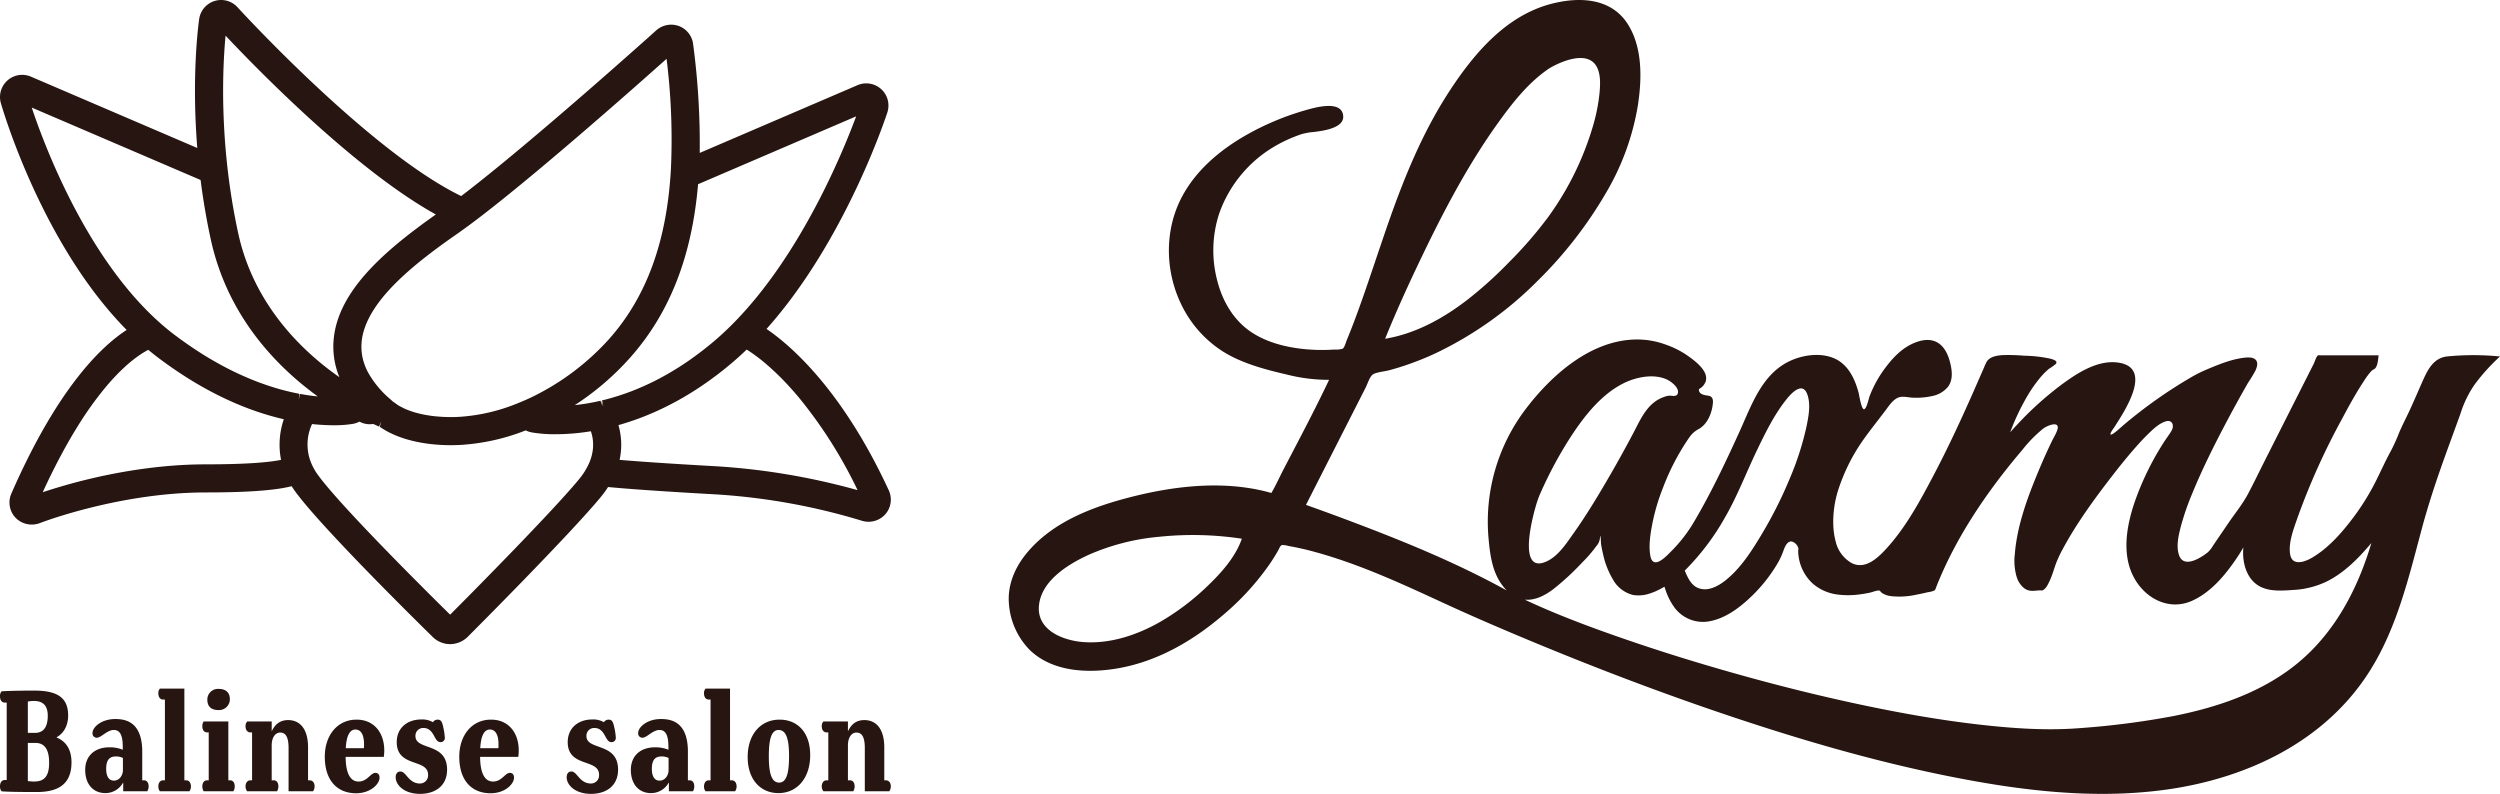
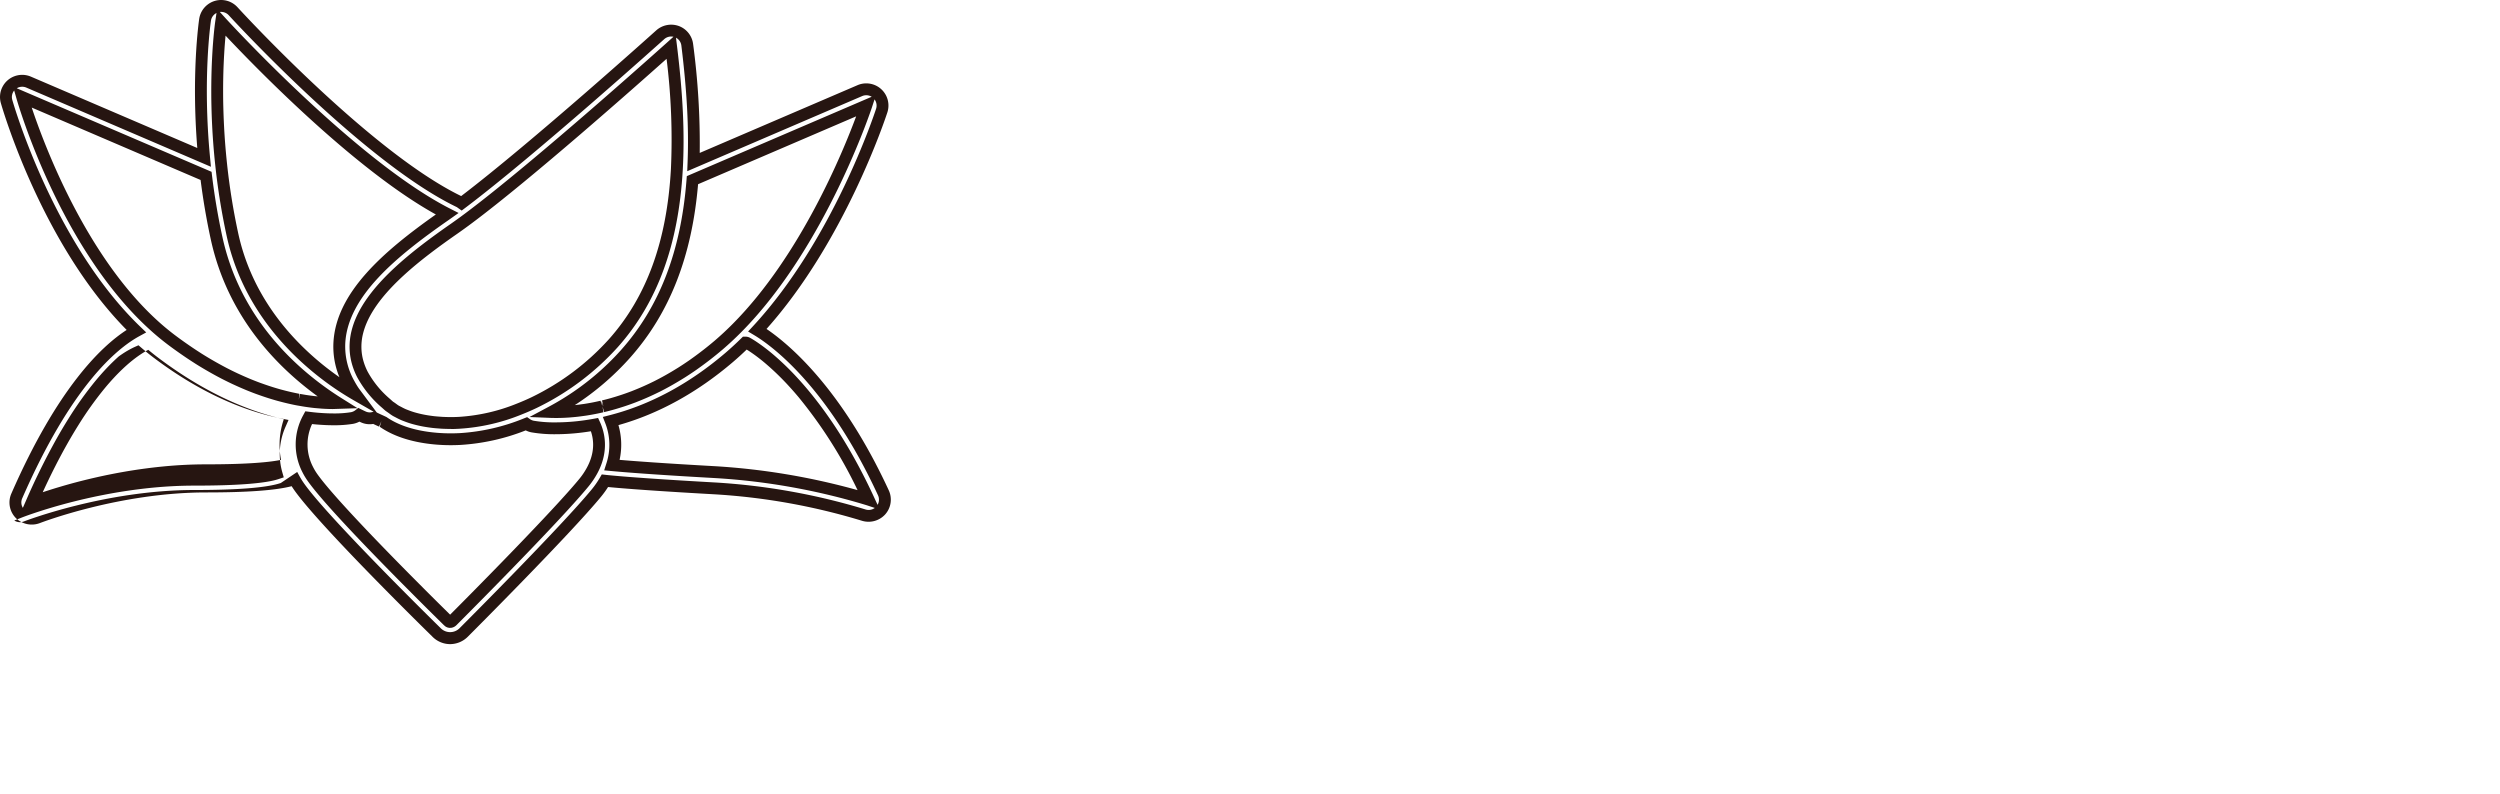
<svg xmlns="http://www.w3.org/2000/svg" data-name="レイヤー 1" viewBox="0 0 856.97 272.126">
-   <path d="M838.772 122.19c-4.732.591-6.647 4.688-8.403 8.623-1.577 3.536-3.066 7.107-4.723 10.607-1.117 2.36-2.321 4.673-3.33 7.083a60.514 60.514 0 0 1-2.786 6.144c-2.185 3.947-3.932 8.105-6.05 12.084a81.444 81.444 0 0 1-6.75 10.604c-3.867 5.156-8.445 10.42-14.044 13.759-2.517 1.5-6.936 3.147-7.646-1.065-.688-4.088 1.275-8.944 2.579-12.729a237.697 237.697 0 0 1 15.277-33.856c2.323-4.368 4.715-8.733 7.448-12.861a23.596 23.596 0 0 1 2.532-3.392c.489-.507.976-.538 1.373-1.005.848-.996.94-3.188 1.123-4.378h-19.767c-.242 0-.847-.105-1.045.031-.601.412-1.107 2.19-1.422 2.82l-16.893 33.443c-1.904 3.771-3.732 7.594-5.717 11.323-1.812 3.4-4.378 6.534-6.548 9.714l-5.283 7.748a10.336 10.336 0 0 1-1.89 2.436c-2.331 1.873-8.147 5.59-9.81 1.11-1.195-3.218-.129-7.334.725-10.534a89.091 89.091 0 0 1 3.716-10.652c3.215-7.878 7.004-15.524 10.953-23.057q3.972-7.58 8.231-15.01a47.095 47.095 0 0 0 2.514-4.142c.434-.972.926-2.32.352-3.338-.817-1.447-3.105-1.215-4.466-1.04-4.4.562-8.705 2.372-12.762 4.07a45.382 45.382 0 0 0-4.703 2.33 162.727 162.727 0 0 0-23.932 16.896c-.326.27-3.569 3.354-4.107 2.99-.419-.284.984-2.116 1.163-2.392 3.595-5.564 13.867-20.938.91-22.325-6.92-.74-13.865 3.875-19.145 7.786a113.915 113.915 0 0 0-15.062 13.63 91.108 91.108 0 0 0-2.318 2.546 76.357 76.357 0 0 1 4.72-10.364 50.339 50.339 0 0 1 5.28-8.03 25.639 25.639 0 0 1 3.255-3.346 20.673 20.673 0 0 0 2.365-1.672c.98-1.144-1.278-1.677-2.064-1.872a46.081 46.081 0 0 0-8.763-.977 65.998 65.998 0 0 0-7.237-.21c-2.002.125-4.56.459-5.656 2.368a20.916 20.916 0 0 0-.91 1.997c-1.285 2.917-2.546 5.845-3.836 8.76-4.197 9.486-8.58 18.9-13.413 28.079-4.62 8.775-9.546 17.93-16.308 25.274-2.973 3.228-7.206 7.144-11.77 4.81a11.454 11.454 0 0 1-5.503-7.487c-1.462-5.458-.828-12.16.865-17.482a63.782 63.782 0 0 1 8.595-17.235c2.458-3.476 5.154-6.816 7.714-10.22 1.194-1.584 2.626-3.833 4.655-4.42 1.394-.405 3.158.099 4.588.15a24.75 24.75 0 0 0 6.615-.54 9.264 9.264 0 0 0 5.566-3.284c1.723-2.422 1.325-5.538.64-8.251-.7-2.77-2.043-5.748-4.757-7.05-2.423-1.164-5.23-.608-7.606.398-4.04 1.714-7.042 4.812-9.665 8.26a39.897 39.897 0 0 0-5.602 10.079c-.228.602-.929 4.072-1.81 4.347-.952.296-1.735-4.977-1.92-5.66-1.063-3.904-2.753-7.94-6.079-10.448-4.687-3.536-11.825-2.887-16.93-.666-10.098 4.393-13.656 15.355-17.866 24.597-4.946 10.85-10.103 21.775-16.266 31.995a50.69 50.69 0 0 1-7.385 9.178c-1.812 1.87-6.003 6.083-6.862 1.21-.626-3.559.031-7.546.703-11.048a69.377 69.377 0 0 1 3.555-12.026 80.22 80.22 0 0 1 9.085-17.442 8.898 8.898 0 0 1 3.325-2.937c2.996-1.743 4.472-5.5 4.776-8.838.114-1.27-.161-2.338-1.557-2.549-1.049-.158-3.017-.34-3.216-1.802-.08-.582.01-.41.55-.808a4.622 4.622 0 0 0 1.787-2.384c1.001-3.578-3.879-7.061-6.334-8.802a31.18 31.18 0 0 0-7.47-3.742 28.245 28.245 0 0 0-9.676-1.729c-15.535-.004-29.011 11.8-37.942 23.436a63.875 63.875 0 0 0-13.025 44.96c.568 6.367 1.527 12.866 6.22 17.641-17.795-9.824-36.79-17.477-55.802-24.594q-6.491-2.43-13.025-4.745l8.052-15.826 12.454-24.48c.644-1.265 1.432-4.03 2.734-4.597 1.608-.7 3.729-.83 5.437-1.292q2.678-.724 5.31-1.606a100.174 100.174 0 0 0 10.42-4.16A125.48 125.48 0 0 0 527.2 96.15a143.152 143.152 0 0 0 23.418-30.202 86.596 86.596 0 0 0 10.81-29.735c1.424-9.138 1.687-20.044-3.555-28.121-5.851-9.012-16.958-9.227-26.388-6.702-15.134 4.054-25.868 16.578-34.188 29.166-9.673 14.632-16.19 30.821-21.91 47.328-2.93 8.457-5.691 16.971-8.682 25.408-1.579 4.455-3.221 8.886-5.033 13.253-.334.806-.772 2.633-1.473 3.014a8.854 8.854 0 0 1-2.856.261q-2.962.204-5.934.119c-8.078-.244-17.184-1.998-23.749-7.004-5.28-4.026-8.634-10.032-10.304-16.379A40.558 40.558 0 0 1 418 72.98a43.447 43.447 0 0 1 18.343-22.463 49.388 49.388 0 0 1 9.78-4.52 21.156 21.156 0 0 1 4.355-.768c2.808-.365 10.212-1.245 9.96-5.37-.351-5.72-9.627-3.046-13.262-1.986a92.986 92.986 0 0 0-20.397 8.656c-8.704 5.025-16.743 11.82-21.543 20.79-6.102 11.402-5.929 25.428-.328 36.999a39.319 39.319 0 0 0 13.826 15.871c6.595 4.282 14.77 6.435 22.363 8.199a58.19 58.19 0 0 0 14.498 1.815c-3.278 6.912-6.766 13.72-10.3 20.505q-2.615 5.022-5.239 10.039c-1.521 2.922-2.872 6.015-4.592 8.824l.341-.582c-15.687-4.482-32.951-2.533-48.52 1.482-13.102 3.379-26.756 8.56-35.548 19.394-3.934 4.844-6.438 10.837-5.883 17.158a25.17 25.17 0 0 0 7.08 15.722c7.93 7.723 20.316 8.126 30.588 6.289 13.6-2.433 25.698-9.56 36.07-18.499a89.892 89.892 0 0 0 15.73-17.317 63.02 63.02 0 0 0 2.823-4.539c.39-.693.683-1.698 1.365-1.854a6.858 6.858 0 0 1 2.097.318 94.463 94.463 0 0 1 9.324 2.112c15.32 4.208 29.667 10.883 44.039 17.511 10.735 4.95 21.614 9.598 32.539 14.11 20.974 8.663 42.208 16.72 63.71 23.98 24.907 8.41 50.226 15.85 76.01 21.067 24.643 4.986 50.207 8.23 75.282 4.752 27.788-3.854 54.747-16.545 70.002-40.977 9.18-14.706 13.18-31.76 17.614-48.313 2.428-9.066 5.43-17.935 8.626-26.755 1.573-4.342 3.174-8.674 4.731-13.02a36.714 36.714 0 0 1 4.758-9.755 66.262 66.262 0 0 1 8.727-9.661 92.416 92.416 0 0 0-18.198-.003zm-352.15-32.628c7.89-16.52 16.458-32.987 27.195-47.86 4.859-6.735 10.328-13.648 17.312-18.305 4.388-2.573 13.755-6.481 16.525.139 1.033 2.468.894 5.446.674 8.052a61.932 61.932 0 0 1-2.54 12.483 101.861 101.861 0 0 1-15.136 30.391 139.8 139.8 0 0 1-13.475 15.521 138.459 138.459 0 0 1-13.897 12.562c-8.373 6.507-17.909 11.818-28.478 13.58 3.63-8.984 7.646-17.823 11.82-26.563zm-72.647 111.27a84.158 84.158 0 0 1-16.303 12.351c-7.942 4.539-17.313 7.651-26.554 6.89-6.885-.569-15.786-4.121-14.975-12.502.821-8.486 9.859-14.064 16.837-17.3a76.97 76.97 0 0 1 24.52-6.288 112.043 112.043 0 0 1 28.195.682c-2.192 6.292-6.993 11.634-11.72 16.167zm113.068-29.23c.239-.697.486-1.398.786-2.07a138.313 138.313 0 0 1 11.402-21.021c4.449-6.605 9.899-13.361 17.13-17.041 4.35-2.214 10.455-3.493 15.036-1.377 1.34.62 4.407 2.821 3.719 4.82-.42 1.222-1.947.682-2.871.714a6.675 6.675 0 0 0-1.873.455c-5.677 1.974-7.915 7.496-10.5 12.394q-4.385 8.308-9.137 16.418c-3.508 6.005-7.132 11.968-11.154 17.646-2.502 3.533-5.37 8.085-9.476 9.93-10.461 4.703-4.399-16.967-3.062-20.869zm43.514 29.512l.306.905a21.66 21.66 0 0 0 2.924 5.957 12.16 12.16 0 0 0 12.769 4.872c4.909-1.054 9.249-4.192 12.879-7.533a53.065 53.065 0 0 0 9.63-11.752 25.3 25.3 0 0 0 2.222-4.645c.528-1.518 1.612-4.24 3.658-2.981a3.342 3.342 0 0 1 1.535 2.117c.021.227-.081.58-.083.827a15.566 15.566 0 0 0 4.903 11.086 16.038 16.038 0 0 0 8.818 3.859 28.287 28.287 0 0 0 7.009-.03 42.622 42.622 0 0 0 3.915-.654c.734-.157 2.665-.937 3.24-.67.267.123.579.618.844.801a7.376 7.376 0 0 0 3.052 1.076 26.784 26.784 0 0 0 8.926-.542 69.123 69.123 0 0 0 3.767-.812 7.612 7.612 0 0 0 2.19-.571c.394-.277.459-.703.66-1.212 6.784-17.21 17.605-33.002 29.545-47.038a45.867 45.867 0 0 1 7.107-7.246c1.67-1.245 6.137-2.895 4.746.766-.465 1.222-1.204 2.408-1.774 3.584q-2.318 4.789-4.368 9.702c-3.832 9.157-7.524 18.962-8.319 28.938a19.41 19.41 0 0 0 .614 7.773 7.974 7.974 0 0 0 2.49 3.866c1.782 1.38 3.437.934 5.483.807.324-.02.512.142.898 0 1.16-.44 1.902-2.1 2.388-3.11 1.033-2.137 1.576-4.44 2.448-6.636a43.689 43.689 0 0 1 2.218-4.621c4.702-8.699 10.62-16.814 16.651-24.628 2.819-3.651 5.719-7.25 8.793-10.692 1.147-1.284 2.318-2.55 3.555-3.752 1.724-1.672 3.799-3.748 6.166-4.476 2.308-.71 3.046 1.46 2.005 3.223-.796 1.352-1.796 2.612-2.634 3.943a96.654 96.654 0 0 0-10.139 20.894c-2.606 7.86-4.255 17.213-.37 24.951 3.764 7.5 12.074 12.062 20.1 8.517 6.539-2.887 11.546-8.937 15.442-14.748a51.543 51.543 0 0 0 2.236-3.604c-.481 4.72.841 10.405 5.087 13.066 3.528 2.21 8.144 1.8 12.124 1.531a29.759 29.759 0 0 0 11.664-3.046c5.946-3.042 10.766-8 15.014-13.057-4.666 15.692-12.46 30.654-25.272 41.197-12.138 9.986-27.35 15.11-42.574 18.136a279.595 279.595 0 0 1-31.932 4.129h.004c-11.519.93-23.172.109-34.627-1.2-13.873-1.583-27.638-4.053-41.288-6.965-14.422-3.078-28.733-6.681-42.924-10.689-13.08-3.695-26.07-7.732-38.907-12.203-10.09-3.514-20.134-7.252-29.872-11.66q-1.418-.643-2.825-1.308c3.597.331 7.013-1.502 9.792-3.604a90.291 90.291 0 0 0 9.961-9.21 45.682 45.682 0 0 0 4.811-5.582 4.783 4.783 0 0 0 1.216-3.554c.377.486.262 2.25.38 2.977q.293 1.805.725 3.585a28.796 28.796 0 0 0 3.358 8.504 10.858 10.858 0 0 0 6.848 5.273 11.866 11.866 0 0 0 5.852-.532 21.793 21.793 0 0 0 3.956-1.751m7.934-6.072l.003-.003.002.004a83.343 83.343 0 0 0 13.942-18.484c4.205-7.305 7.16-15.18 10.807-22.758 2.928-6.083 6.027-12.417 10.298-17.69 1.639-2.022 5.259-5.774 6.88-1.69 1.42 3.581.458 8.162-.31 11.772a99.63 99.63 0 0 1-5.649 17.359 144.608 144.608 0 0 1-9.413 18.745c-3.454 5.774-7.278 11.894-12.617 16.122-2.55 2.02-6.117 3.938-9.411 2.573-2.415-1-3.59-3.693-4.527-5.949l-.003.003-.002-.004M24.508 261.333c0 7.612-4.693 10.166-11.94 10.166-6.726 0-10.689-.103-12.045-.26a2.638 2.638 0 0 1-.52-1.72c0-1.357.677-2.139 1.615-2.139h.678v-26.539h-.678c-.938 0-1.616-.782-1.616-2.137a2.525 2.525 0 0 1 .521-1.721c1.095-.104 5.37-.26 11.315-.26 7.247.052 11.523 1.981 11.523 8.55 0 4.172-2.19 6.517-3.91 7.404v.157c2.659 1.095 5.057 3.493 5.057 8.499zm-8.134-15.955c0-4.12-2.242-5.684-6.83-4.901v10.74h2.45c3.39 0 4.38-2.711 4.38-5.839zm.47 16.11c0-4.9-1.773-6.829-4.745-6.829H9.543v13.086c4.38.574 7.3-.208 7.3-6.257zm34.102 8.083a3.006 3.006 0 0 1-.47 1.668h-8.238v-2.972h-.052a6.893 6.893 0 0 1-6.1 3.597c-4.015 0-6.883-2.92-6.883-7.976 0-4.642 3.128-7.717 8.29-7.717a11.642 11.642 0 0 1 4.589.833v-.99c0-4.171-1.043-5.787-3.077-5.787-2.293 0-4.327 2.658-5.839 2.658a1.467 1.467 0 0 1-1.46-1.615c0-1.982 3.024-4.797 7.821-4.797 3.545 0 8.968.99 9.229 10.531v10.48h.625c.939 0 1.565.783 1.565 2.087zM39.684 259.3c-2.295 0-3.286 1.407-3.286 4.224 0 2.554.887 4.066 2.66 4.066 1.877 0 3.076-1.824 3.076-3.597v-4.171a5.172 5.172 0 0 0-2.45-.522zm25.76 10.271a2.58 2.58 0 0 1-.522 1.668H54.807a2.58 2.58 0 0 1-.522-1.668c0-1.304.679-2.086 1.617-2.086h.626v-27.686h-.626c-.938 0-1.617-.782-1.617-2.087a2.35 2.35 0 0 1 .522-1.667H63.2v31.44h.626c.939 0 1.617.782 1.617 2.086zm15.017 0a3.006 3.006 0 0 1-.47 1.668H69.825a3.013 3.013 0 0 1-.468-1.668c0-1.304.677-2.086 1.616-2.086h.573V251.06h-.573c-.939 0-1.616-.78-1.616-2.085a2.716 2.716 0 0 1 .468-1.668h8.448v20.178h.625c.938 0 1.564.782 1.564 2.086zm-9.385-29.72a3.644 3.644 0 0 1 3.91-3.702c2.556 0 3.807 1.408 3.807 3.493a3.699 3.699 0 0 1-3.963 3.754c-2.555 0-3.754-1.355-3.754-3.545zm36.761 29.72a2.926 2.926 0 0 1-.522 1.668H98.92v-14.86c0-3.702-.991-5.266-2.868-5.266-1.669 0-2.92 1.669-2.92 4.431v11.94h.73c.938 0 1.564.783 1.564 2.087a3.012 3.012 0 0 1-.47 1.668H84.739a2.542 2.542 0 0 1-.573-1.668c0-1.304.73-2.086 1.616-2.086h.626V251.06h-.626c-.886 0-1.616-.78-1.616-2.085a2.311 2.311 0 0 1 .573-1.668h8.395v3.285h.052c.99-2.034 2.555-3.754 5.58-3.754 4.118 0 6.83 3.127 6.83 9.333v11.314h.573c.939 0 1.669.782 1.669 2.086zm15.07-1.669c3.076 0 4.067-2.972 5.788-2.972.73 0 1.408.47 1.408 1.617 0 2.242-3.129 5.37-8.03 5.37-6.517 0-10.74-4.432-10.74-12.514-.001-7.248 4.223-12.722 10.897-12.722 6.1 0 9.489 4.641 9.489 10.533a14.985 14.985 0 0 1-.156 2.242h-13.087c.052 5.37 1.46 8.446 4.431 8.446zm1.878-12.775c0-2.972-.887-5.057-2.972-5.057-1.93 0-3.077 2.19-3.285 6.414h6.204a8.16 8.16 0 0 0 .053-1.357zm19.607-8.499a7.238 7.238 0 0 1 4.016.94 1.862 1.862 0 0 1 1.615-.887c1.252 0 1.565.887 1.982 2.869a21.037 21.037 0 0 1 .47 3.232 1.433 1.433 0 0 1-1.41 1.615c-1.094 0-1.511-.78-2.241-2.085-.99-1.93-2.085-2.762-3.65-2.762a2.626 2.626 0 0 0-2.762 2.762c0 5.057 10.845 2.034 10.845 11.523 0 5.37-3.859 8.29-9.281 8.29-5.476 0-8.343-3.076-8.343-5.683 0-1.304.677-1.982 1.617-1.982 2.032 0 2.762 4.12 6.726 4.12a2.786 2.786 0 0 0 2.763-3.025c0-5.579-10.741-2.397-10.741-11.158 0-4.9 3.65-7.769 8.394-7.769zm24.612 21.274c3.077 0 4.067-2.972 5.787-2.972.73 0 1.409.47 1.409 1.617 0 2.242-3.13 5.37-8.03 5.37-6.518 0-10.741-4.432-10.741-12.514 0-7.248 4.223-12.722 10.897-12.722 6.1 0 9.49 4.641 9.49 10.533a14.985 14.985 0 0 1-.156 2.242h-13.088c.052 5.37 1.46 8.446 4.432 8.446zm1.877-12.775c0-2.972-.887-5.057-2.972-5.057-1.93 0-3.077 2.19-3.285 6.414h6.205a8.16 8.16 0 0 0 .052-1.357zm32.122-8.499a7.238 7.238 0 0 1 4.016.94 1.862 1.862 0 0 1 1.615-.887c1.252 0 1.565.887 1.982 2.869a21.038 21.038 0 0 1 .47 3.232 1.433 1.433 0 0 1-1.409 1.615c-1.095 0-1.512-.78-2.242-2.085-.99-1.93-2.085-2.762-3.65-2.762a2.626 2.626 0 0 0-2.762 2.762c0 5.057 10.845 2.034 10.845 11.523 0 5.37-3.859 8.29-9.28 8.29-5.477 0-8.344-3.076-8.344-5.683 0-1.304.678-1.982 1.617-1.982 2.033 0 2.763 4.12 6.726 4.12a2.786 2.786 0 0 0 2.763-3.025c0-5.579-10.741-2.397-10.741-11.158 0-4.9 3.65-7.769 8.394-7.769zm34.987 22.943a3.006 3.006 0 0 1-.469 1.668h-8.238v-2.972h-.051a6.894 6.894 0 0 1-6.101 3.597c-4.015 0-6.882-2.92-6.882-7.976 0-4.642 3.128-7.717 8.29-7.717a11.642 11.642 0 0 1 4.588.833v-.99c0-4.171-1.042-5.787-3.077-5.787-2.294 0-4.327 2.658-5.839 2.658a1.466 1.466 0 0 1-1.46-1.615c0-1.982 3.025-4.797 7.821-4.797 3.545 0 8.969.99 9.23 10.531v10.48h.624c.94 0 1.565.783 1.565 2.087zM226.729 259.3c-2.293 0-3.285 1.407-3.285 4.224 0 2.554.887 4.066 2.66 4.066 1.877 0 3.076-1.824 3.076-3.597v-4.171a5.179 5.179 0 0 0-2.451-.522zm25.76 10.271a2.584 2.584 0 0 1-.522 1.668H241.85a2.585 2.585 0 0 1-.52-1.668c0-1.304.677-2.086 1.615-2.086h.627v-27.686h-.627c-.938 0-1.615-.782-1.615-2.087a2.354 2.354 0 0 1 .52-1.667h8.396v31.44h.625c.938 0 1.617.782 1.617 2.086zm3.806-10.063c0-7.718 4.38-12.827 10.95-12.827 5.944 0 10.48 4.171 10.48 12.2 0 7.718-4.38 12.983-10.897 12.983-5.84 0-10.533-4.327-10.533-12.356zm14.183-.365c0-6.258-1.147-8.916-3.598-8.916-2.451 0-3.337 3.18-3.337 9.02 0 6.36 1.148 9.02 3.545 9.02 2.503 0 3.39-3.18 3.39-9.124zm34.884 10.428a2.94 2.94 0 0 1-.52 1.668h-8.396v-14.86c0-3.702-.99-5.266-2.867-5.266-1.668 0-2.92 1.669-2.92 4.431v11.94h.73c.938 0 1.565.783 1.565 2.087a3.006 3.006 0 0 1-.47 1.668h-10.219a2.538 2.538 0 0 1-.574-1.668c0-1.304.73-2.086 1.617-2.086h.625V251.06h-.625c-.887 0-1.617-.78-1.617-2.085a2.308 2.308 0 0 1 .574-1.668h8.394v3.285h.053c.99-2.034 2.554-3.754 5.579-3.754 4.119 0 6.83 3.127 6.83 9.333v11.314h.573c.938 0 1.668.782 1.668 2.086zm-2.543-100.631c-17.908-38.773-38.166-52.756-43.188-55.764 27.576-29.779 41.953-73.242 42.615-75.276a5.565 5.565 0 0 0-7.489-6.837l-57.024 24.481a250.916 250.916 0 0 0-2.154-40.181 5.566 5.566 0 0 0-9.248-3.458c-.476.429-44.137 39.676-68.114 57.758a5.448 5.448 0 0 0-.77-.507C125.667 53.888 80.37 4.35 79.915 3.852a5.566 5.566 0 0 0-9.623 2.93c-.155 1.046-2.897 20.223-.344 47.156l-60.153-25.8a5.567 5.567 0 0 0-7.547 6.646c.628 2.194 14.546 49.897 44.465 78.712C38.5 118 22.707 131.253 5.75 170.016a5.565 5.565 0 0 0 7.146 7.408c.267-.105 27.387-10.652 57.707-10.652 18.058 0 26.281-1.138 30.32-2.512a27.618 27.618 0 0 0 1.48 2.394c8.165 11.757 44.272 47.216 47.151 50.037a6.47 6.47 0 0 0 9.144.359q.143-.132.278-.273c1.427-1.427 35.062-35.088 45.508-47.818a32.167 32.167 0 0 0 2.893-4.168c.8.092 9.567 1.054 37.633 2.622a219.838 219.838 0 0 1 50.998 9.14 5.566 5.566 0 0 0 6.813-7.614zm-5.867-132.762s-15.294 46.994-44.287 76.223a104.935 104.935 0 0 1-6.374 5.94 114.88 114.88 0 0 1-4.981 3.998q-1.584 1.208-3.15 2.318c-.255.18-.508.37-.765.547q-1.893 1.314-3.758 2.49c-.299.189-.594.362-.892.549q-1.493.922-2.964 1.762c-.323.184-.647.373-.969.552a95.498 95.498 0 0 1-3.604 1.911c-.138.073-.273.13-.41.199a91.998 91.998 0 0 1-3.163 1.488q-.483.217-.962.423-1.504.652-2.97 1.232c-.155.06-.315.129-.47.188-1.119.43-2.216.821-3.297 1.186-.277.094-.549.18-.823.27q-1.29.42-2.54.786c-.246.072-.495.144-.74.217q-1.533.43-3 .784l-.3.067c-.081.02-.16.036-.24.054q-1.222.283-2.39.516l-.768.15c-.877.164-1.738.314-2.566.44l-.114.02c-.24.035-.46.057-.695.09-.623.087-1.242.171-1.835.24-.217.024-.435.046-.652.072q-.972.101-1.887.171c-.155.013-.318.028-.47.038q-1.097.077-2.1.113c-.156.006-.302.008-.454.012q-.797.024-1.527.028h-.507c-.344 0-.67-.007-.99-.013-.095 0-.193 0-.285-.007q2.414-1.287 4.769-2.733a92.395 92.395 0 0 0 20.595-17.166c15.221-17.093 21.298-38.273 22.948-59.564zM160.509 74.903c24.245-18.092 69.544-58.86 69.544-58.86 1.672 13.58 2.752 27.93 1.961 42.02-1.215 21.74-6.88 42.86-21.753 59.558a87.905 87.905 0 0 1-27.233 20.412 79.742 79.742 0 0 1-4.94 2.143 65.45 65.45 0 0 1-20.722 4.76c-.932.048-1.909.073-2.916.073-.118 0-.245-.008-.362-.009a59.202 59.202 0 0 1-2.578-.072c-.338-.018-.68-.053-1.02-.078a50.61 50.61 0 0 1-2.028-.18c-.397-.045-.79-.105-1.189-.16a44.349 44.349 0 0 1-1.89-.3 42.109 42.109 0 0 1-1.238-.25 37.927 37.927 0 0 1-3.022-.789 29.555 29.555 0 0 1-1.756-.618c-.37-.142-.744-.276-1.104-.435a23.093 23.093 0 0 1-1.768-.88c-.29-.155-.59-.289-.869-.46-.476-.289-.9-.623-1.341-.945-.33-.24-.693-.445-1-.705l-.006-.005c-.337-.284-.628-.567-.948-.852a35.008 35.008 0 0 1-8.07-9.864 22.198 22.198 0 0 1-1.674-4.218 19.718 19.718 0 0 1-.7-4.167 20.607 20.607 0 0 1 .585-6.137 25.607 25.607 0 0 1 1.355-4.003c5.109-11.896 19.255-22.72 31.859-31.487a178.351 178.351 0 0 0 4.824-3.492zM74.626 22.132q.084-2.105.196-3.94c.072-1.22.15-2.348.23-3.375.363-4.623.745-7.217.745-7.217s44.503 48.876 77.477 65.68c-.253.179-.521.374-.767.545-18.325 12.747-35.395 26.886-36.193 43.862a26.001 26.001 0 0 0 3.338 13.845c.447.821.924 1.639 1.461 2.448.312.47.677.932 1.02 1.397a87.122 87.122 0 0 1-2.007-1.19 93.517 93.517 0 0 1-2.499-1.57 99.963 99.963 0 0 1-5.267-3.683 99.682 99.682 0 0 1-7.846-6.516c-1.348-1.242-2.704-2.564-4.056-3.966s-2.69-2.884-4.006-4.448-2.608-3.21-3.86-4.94-2.463-3.542-3.616-5.44a76.411 76.411 0 0 1-6.096-12.413 74.277 74.277 0 0 1-2.283-6.99q-.494-1.815-.907-3.694a225.718 225.718 0 0 1-3.884-24.061c-.275-2.562-.507-5.07-.689-7.492q-.24-3.186-.386-6.197t-.217-5.82q-.073-2.81-.073-5.406c.002-3.458.071-6.615.186-9.42zM7.599 33.255L70.634 60.29a231.649 231.649 0 0 0 3.621 21.425c6.056 27.712 24.959 45.02 37.789 53.895a98.163 98.163 0 0 0 3.851 2.535l-.141.005a36.492 36.492 0 0 1-1.163.022h-.523c-.528 0-1.086-.01-1.68-.03-.082 0-.172-.007-.256-.011-.528-.02-1.086-.05-1.666-.088-.177-.013-.355-.024-.538-.038-.308-.023-.642-.058-.964-.087-.393-.035-.767-.062-1.18-.106l-.118-.015a68.202 68.202 0 0 1-2.225-.286 55.22 55.22 0 0 1-2.206-.358c-.274-.048-.533-.085-.813-.137-.073-.013-.14-.023-.212-.037a86.639 86.639 0 0 1-2.726-.57c-.239-.053-.483-.112-.724-.17q-1.232-.289-2.522-.634c-.162-.044-.321-.082-.486-.127a85.436 85.436 0 0 1-3.073-.91c-.255-.08-.515-.168-.772-.251q-1.336-.435-2.72-.932c-.232-.082-.459-.16-.692-.246q-1.666-.613-3.397-1.326c-.25-.103-.507-.217-.757-.32q-1.458-.614-2.958-1.305c-.29-.131-.573-.259-.861-.395q-1.815-.852-3.686-1.81c-.223-.117-.452-.243-.677-.363q-1.602-.842-3.245-1.774c-.33-.188-.66-.374-.993-.567a119.095 119.095 0 0 1-3.95-2.384c-.155-.098-.313-.205-.468-.304-1.2-.765-2.414-1.573-3.64-2.413q-.539-.37-1.08-.748a146.347 146.347 0 0 1-4.202-3.042 86.798 86.798 0 0 1-6.168-5.154C21.914 83.342 7.6 33.254 7.6 33.254zm63.002 127.952c-4.973 0-9.85.27-14.54.724q-2.815.272-5.534.63-1.358.177-2.689.371-2.66.387-5.198.835t-4.932.933q-2.39.486-4.628.997c-2.977.68-5.73 1.38-8.208 2.06q-1.86.507-3.51.998c-1.647.485-3.128.945-4.422 1.364q-1.295.419-2.335.775c-2.422.826-3.758 1.354-3.758 1.354a231.55 231.55 0 0 1 10.377-20.983q2.008-3.557 3.945-6.639a120.328 120.328 0 0 1 9.126-12.783q1.702-2.06 3.293-3.76a68.904 68.904 0 0 1 3.052-3.086q.73-.693 1.428-1.31a48.463 48.463 0 0 1 3.851-3.101q.586-.42 1.13-.784a31.876 31.876 0 0 1 2.012-1.241c.797-.45 1.48-.786 2.069-1.048a90.013 90.013 0 0 0 4.093 3.316c17.583 13.311 33.18 19.044 44.813 21.397a24.87 24.87 0 0 0-1.255 16.863c-2.975.989-10.29 2.118-28.18 2.118zm129.575 4.222c-3.897 4.749-11.218 12.602-18.849 20.57-2.544 2.654-5.121 5.32-7.618 7.888a2363.312 2363.312 0 0 1-3.67 3.766c-1.79 1.83-3.501 3.574-5.086 5.184q-1.086 1.107-2.094 2.125a1857.182 1857.182 0 0 1-7.823 7.885 1.343 1.343 0 0 1-.353.256.938.938 0 0 1-.1.04.82.82 0 0 1-.233.052c-.016 0-.036.012-.052.012s-.022-.007-.035-.007a.832.832 0 0 1-.258-.05h-.006a.991.991 0 0 1-.206-.112 1.132 1.132 0 0 1-.053-.04.87.87 0 0 1-.094-.08l-.032-.029a.86.86 0 0 1-.034-.038s-.601-.59-1.666-1.642a1700.684 1700.684 0 0 1-7.504-7.452l-1.672-1.675a1518.135 1518.135 0 0 1-7.431-7.507c-11.13-11.333-24.013-24.875-28.327-31.087a21.79 21.79 0 0 1-1.534-2.598 18.873 18.873 0 0 1 .343-17.705q1.521.192 2.906.312c2.07.178 3.943.258 5.54.258a38.059 38.059 0 0 0 6.425-.448 5.563 5.563 0 0 0 2.41-1.087c.782.39 1.285.62 1.448.692a5.42 5.42 0 0 0 3.7.29l.153.076c.11.054.213.107.325.161a58 58 0 0 0 1.706.789c.161.072.33.145.496.217l.434.19c7.358 5.142 17.516 5.953 23.166 5.953 1.056 0 2.12-.028 3.162-.08a71.682 71.682 0 0 0 22.76-5.221 5.505 5.505 0 0 0 2.123.932 44.422 44.422 0 0 0 8.025.607 72.288 72.288 0 0 0 9.975-.732q1.594-.223 3.29-.533c1.495 3.25 2.86 9.02-.956 15.906a26.236 26.236 0 0 1-2.7 3.962zm45.14-3.573c-21.64-1.21-31.754-2.057-35.511-2.412a22.453 22.453 0 0 0-.435-15.123c11.506-2.934 25.712-9.105 40.532-21.746a109.624 109.624 0 0 0 5.586-5.135c.017 0 .039-.008.056-.008a1.006 1.006 0 0 1 .488.096q.124.066.333.185c.416.237 1.08.635 1.955 1.222a61.256 61.256 0 0 1 5.709 4.378 92.56 92.56 0 0 1 8.15 7.955q1.515 1.666 3.114 3.565c6.922 8.256 14.882 20.015 22.469 36.44a224.149 224.149 0 0 0-52.444-9.417z" fill="#261511" />
-   <path d="M154.297 220.8a8.562 8.562 0 0 1-6.228-2.721c-3.926-3.84-39.128-38.447-47.335-50.266a31.983 31.983 0 0 1-.76-1.153c-5.54 1.44-15.188 2.142-29.37 2.142-29.77 0-56.698 10.408-56.967 10.514a7.768 7.768 0 0 1-8.257-1.793 7.579 7.579 0 0 1-1.493-8.32c15.796-36.107 30.799-50.458 39.533-56.103C14.367 83.722.867 37.34.294 35.341a7.6 7.6 0 0 1 10.303-9.068l57.032 24.46c-2.055-25.467.538-43.464.651-44.25a7.6 7.6 0 0 1 13.137-3.998c.45.494 45.241 49.487 76.67 64.724 24.168-18.409 66.453-56.427 66.884-56.814a7.685 7.685 0 0 1 7.74-1.47 7.578 7.578 0 0 1 4.883 6.19 258.55 258.55 0 0 1 2.264 37.305l54.097-23.224a7.598 7.598 0 0 1 10.222 9.333c-.592 1.818-14.531 44.121-41.425 74.232 7.615 5.148 25.703 20.233 41.91 55.326a7.595 7.595 0 0 1-1.236 8.253 7.714 7.714 0 0 1-8.064 2.142 217.476 217.476 0 0 0-50.47-9.04c-23.018-1.285-33.1-2.166-36.455-2.497a33.548 33.548 0 0 1-2.39 3.302c-10.508 12.806-44.21 46.537-45.641 47.967a8.626 8.626 0 0 1-6.109 2.586zm-52.418-59.014l.82 1.492a24.937 24.937 0 0 0 1.373 2.22c8.13 11.708 45.324 48.194 46.902 49.743a4.55 4.55 0 0 0 6.432.225q.066-.062.13-.126c1.424-1.423 34.992-35.017 45.376-47.67a30.067 30.067 0 0 0 2.709-3.905l.667-1.142 1.316.151c.906.103 9.659 1.055 37.519 2.611a222.144 222.144 0 0 1 51.515 9.237 3.537 3.537 0 0 0 3.231-.507l-2.744-.913a224.185 224.185 0 0 0-51.92-9.317c-21.235-1.185-31.413-2.023-35.588-2.417l-2.513-.237.767-2.404a20.352 20.352 0 0 0-.39-13.762l-.838-2.142 2.23-.569c13.926-3.549 27.288-10.726 39.715-21.323a106.652 106.652 0 0 0 5.482-5.04l.592-.58.885-.007a3.182 3.182 0 0 1 1.46.343l.361.203a33.8 33.8 0 0 1 2.085 1.303 63.741 63.741 0 0 1 5.9 4.525 94.872 94.872 0 0 1 8.328 8.13q1.545 1.691 3.174 3.629c8.441 10.067 16.098 22.478 22.755 36.893l1.213 2.625a3.541 3.541 0 0 0 .151-3.26c-17.462-37.808-36.86-51.558-42.389-54.871l-2.147-1.289 1.701-1.836c27.362-29.546 41.583-72.7 42.175-74.522a3.542 3.542 0 0 0-.534-3.215l-.895 2.752c-.155.474-15.78 47.791-44.776 77.026a107.657 107.657 0 0 1-6.5 6.052 119.444 119.444 0 0 1-3.976 3.233l-1.087.837q-1.613 1.23-3.209 2.357l-.776.554q-1.937 1.344-3.834 2.543l-.905.557q-1.532.945-3.032 1.802l-.993.564a97.882 97.882 0 0 1-3.672 1.951l-.416.2a91.058 91.058 0 0 1-3.243 1.525l-.983.434c-1.024.445-2.04.87-3.042 1.257l-.478.194c-1.152.44-2.274.841-3.38 1.214l-.843.277q-1.321.428-2.6.803l-.752.217q-1.585.445-3.086.807l-.2.044-.573-1.956.323 2.011c-.941.217-1.758.394-2.559.553l-.796.155a77.12 77.12 0 0 1-2.627.45l-.85.115c-.624.088-1.263.173-1.871.244l-.669.073q-1.002.103-1.943.175l-.478.04c-.764.051-1.482.089-2.173.115l-.478.013c-.538.017-1.064.026-1.57.028h-.513l-1.358-.022-7.466-.306 6.59-3.518a90.644 90.644 0 0 0 4.664-2.672 89.817 89.817 0 0 0 20.14-16.79c13.207-14.83 20.547-33.923 22.44-58.367l.094-1.226 63.375-27.208a3.576 3.576 0 0 0-3.252-.239l-59.975 25.754.125-3.217c.455-11.642-.226-24.305-2.14-39.854a3.527 3.527 0 0 0-1.843-2.687l.353 2.871c2.036 16.553 2.663 30.02 1.973 42.381-1.438 25.699-8.72 45.585-22.264 60.796a90.39 90.39 0 0 1-27.876 20.894 81.595 81.595 0 0 1-5.064 2.199 67.264 67.264 0 0 1-21.367 4.9c-.967.05-1.976.121-3.024.073l-.274-.006a62.565 62.565 0 0 1-2.774-.08l-1.055-.079c-.702-.05-1.401-.11-2.109-.188a38.871 38.871 0 0 1-.907-.12l-.329-.044a49.676 49.676 0 0 1-1.977-.316 43.21 43.21 0 0 1-3.211-.73c-.435-.118-.86-.237-1.288-.37a30.541 30.541 0 0 1-1.876-.658l-.238-.09c-.32-.122-.64-.243-.951-.379a25.752 25.752 0 0 1-1.921-.954l-.271-.138a10.917 10.917 0 0 1-.687-.37 14.497 14.497 0 0 1-1.163-.804l-.636-.452c-.24-.16-.48-.32-.702-.5l-.234-.202c-.097-.072-.3-.261-.507-.45l-.349-.315a37.181 37.181 0 0 1-8.53-10.453 24.3 24.3 0 0 1-1.824-4.605 21.676 21.676 0 0 1-.773-4.597 22.712 22.712 0 0 1 .64-6.736 27.52 27.52 0 0 1 1.462-4.32c5.234-12.19 19.399-23.197 32.564-32.355a180.558 180.558 0 0 0 4.77-3.454c23.891-17.829 68.952-58.334 69.401-58.74l2.15-1.934a3.57 3.57 0 0 0-3.156.818c-.438.394-44.153 39.696-68.251 57.87l-1.186.896-1.411-1.004a1.871 1.871 0 0 0-.273-.19C124.428 55.549 78.873 5.727 78.418 5.227a3.555 3.555 0 0 0-3.06-1.127l1.947 2.138c.443.486 44.636 48.797 76.898 65.24l3 1.528-3.526 2.493c-17.903 12.454-34.571 26.194-35.327 42.29a24.106 24.106 0 0 0 3.093 12.779c.42.769.864 1.536 1.368 2.293.207.313.435.617.667.92l5.67 7.615.346.172c.6.29 1.152.547 1.725.8l1.273.596c6.963 4.863 16.774 5.587 22.003 5.587 1.02 0 2.048-.026 3.058-.078a69.28 69.28 0 0 0 22.109-5.078l1.028-.41.902.641a3.497 3.497 0 0 0 1.34.594 41.984 41.984 0 0 0 7.632.567 70.139 70.139 0 0 0 9.695-.71c1.034-.146 2.1-.318 3.207-.52l1.55-.283.66 1.434c1.491 3.244 3.343 9.861-1.025 17.74a28.31 28.31 0 0 1-2.897 4.274c-3.42 4.168-9.795 11.127-18.953 20.685-2.548 2.658-5.13 5.329-7.629 7.9l-3.672 3.766a2087.291 2087.291 0 0 1-5.091 5.19l-2.097 2.125c-4.683 4.75-7.835 7.895-7.835 7.895a3.31 3.31 0 0 1-.894.642l-.274.115a3.014 3.014 0 0 1-.54.15l-.716.047-.16-.04a2.579 2.579 0 0 1-.622-.154 3.043 3.043 0 0 1-.626-.333l-.482-.414-4.814-4.75a1779.224 1779.224 0 0 1-4.376-4.36l-5.271-5.298a1167.174 1167.174 0 0 1-3.846-3.897c-15.348-15.63-24.952-26.179-28.543-31.352a23.374 23.374 0 0 1-1.679-2.839 20.778 20.778 0 0 1 .362-19.58l.662-1.232 1.386.175q1.479.188 2.825.306c1.936.165 3.74.251 5.365.251a35.808 35.808 0 0 0 6.05-.416 3.54 3.54 0 0 0 1.534-.69l1.01-.789 1.148.573c.74.37 1.218.588 1.367.652a3.295 3.295 0 0 0 2.35.18l.381-.101-6.947-3.984a96.147 96.147 0 0 1-2.049-1.215 95.795 95.795 0 0 1-2.553-1.606 101.797 101.797 0 0 1-5.375-3.757 102.077 102.077 0 0 1-8.008-6.651 96.003 96.003 0 0 1-4.138-4.05 92.404 92.404 0 0 1-4.096-4.548 84.977 84.977 0 0 1-7.66-10.632 78.891 78.891 0 0 1-6.256-12.743 76.86 76.86 0 0 1-2.345-7.182q-.507-1.86-.931-3.794a227.933 227.933 0 0 1-3.92-24.278 234.594 234.594 0 0 1-.695-7.555q-.24-3.216-.388-6.252t-.217-5.867q-.073-2.834-.073-5.455c-.003-3.2.056-6.397.18-9.502q.089-2.123.198-3.976t.234-3.414c.359-4.636.743-7.248.758-7.356l.424-2.86A3.554 3.554 0 0 0 72.31 7.09c-.12.797-2.87 19.903-.33 46.666l.323 3.41L9 30.016a3.58 3.58 0 0 0-3.25.242l66.767 28.634.144 1.16a230.9 230.9 0 0 0 3.59 21.236c5.765 26.38 23.282 43.196 36.96 52.656 1.335.922 2.597 1.748 3.775 2.488l5.577 3.498-8.485.285c-.551 0-1.125-.013-1.743-.032l-.263-.013a62.17 62.17 0 0 1-1.724-.09l-1.927-.162a29.103 29.103 0 0 1-.844-.078 71.73 71.73 0 0 1-2.414-.31l-.664-.098c-.511-.077-1.06-.174-1.606-.269l-1.08-.185c-.87-.16-1.805-.363-2.765-.58l-.748-.175q-1.252-.295-2.578-.652l-.487-.127q-1.549-.426-3.157-.936l-.62-.199a97.108 97.108 0 0 1-2.95-1.008l-.705-.25q-1.7-.628-3.466-1.353l-.775-.33q-1.484-.623-3.017-1.328l-.879-.403q-1.845-.87-3.754-1.848l-.687-.363q-1.633-.86-3.302-1.81l-1.014-.58a120.763 120.763 0 0 1-4.013-2.422l-.476-.31a122.9 122.9 0 0 1-3.694-2.448l-1.097-.762c-1.406-.983-2.825-2-4.258-3.087a89.448 89.448 0 0 1-6.315-5.275C20.479 84.77 6.248 35.877 5.657 33.809l-.797-2.78a3.549 3.549 0 0 0-.652 3.193c.57 2 14.341 49.324 43.921 77.808l1.99 1.917-2.423 1.327c-7.75 4.25-23.266 17.118-40.082 55.553a3.53 3.53 0 0 0 .218 3.254l1.159-2.651a234.68 234.68 0 0 1 10.47-21.167 163.693 163.693 0 0 1 3.993-6.72 122.897 122.897 0 0 1 9.283-13 89.918 89.918 0 0 1 3.37-3.849 73.131 73.131 0 0 1 3.144-3.176q.754-.715 1.475-1.356a50.98 50.98 0 0 1 4.015-3.23c.41-.294.805-.567 1.19-.824.77-.516 1.487-.953 2.139-1.32.86-.487 1.602-.85 2.238-1.135l1.172-.525.979.835a87.228 87.228 0 0 0 4 3.244c14.506 10.98 29.305 18.055 43.988 21.023l2.476.5-1.02 2.313a22.939 22.939 0 0 0-1.158 15.48l.539 1.877-1.852.614c-4.439 1.472-14.136 2.22-28.826 2.22-4.615 0-9.44.24-14.345.714q-2.779.272-5.467.624c-.896.117-1.779.239-2.654.368q-2.637.383-5.143.825c-1.672.29-3.3.604-4.88.923s-3.105.652-4.578.986a200.66 200.66 0 0 0-8.126 2.039c-1.224.336-2.384.666-3.468.987a171.977 171.977 0 0 0-6.681 2.115c-2.337.797-3.638 1.309-3.664 1.318l-2.69 1.062a3.587 3.587 0 0 0 3.242.336c.284-.11 27.917-10.792 58.456-10.792 15 0 24.982-.808 29.664-2.402zm5.094-16.425a16.596 16.596 0 0 0 .278 14.6 19.521 19.521 0 0 0 1.392 2.36c3.413 4.916 13.133 15.572 28.107 30.82a1561.9 1561.9 0 0 0 3.833 3.887l5.256 5.283c1.623 1.622 3.097 3.089 4.365 4.346l4.095 4.045c1.17-1.173 3.743-3.756 7.114-7.17l2.093-2.125c1.583-1.609 3.293-3.35 5.083-5.18l3.666-3.76c2.492-2.563 5.07-5.226 7.605-7.877 9.085-9.483 15.392-16.363 18.743-20.45a24.149 24.149 0 0 0 2.486-3.67c2.853-5.146 2.517-9.533 1.46-12.637a72.82 72.82 0 0 1-1.738.261 74.289 74.289 0 0 1-10.257.753 45.64 45.64 0 0 1-8.426-.652 7.211 7.211 0 0 1-1.91-.666 72.753 72.753 0 0 1-22.466 4.991 63.529 63.529 0 0 1-3.267.084c-5.663 0-16.296-.808-24.155-6.199l-.158-.072.009-.034a.181.181 0 0 1-.024-.018l.052-.073.53-1.842-.802 1.866-.362-.159a59.07 59.07 0 0 1-1.637-.754 7.253 7.253 0 0 1-4.262-.567 17.779 17.779 0 0 1-.48-.222 7.557 7.557 0 0 1-2.173.758 39.539 39.539 0 0 1-6.794.485c-1.739 0-3.661-.09-5.714-.265a46.171 46.171 0 0 1-1.542-.147zm-56.145-25.447a28.47 28.47 0 0 0-2.647 1.577c-.345.23-.7.477-1.07.742a46.907 46.907 0 0 0-3.693 2.97q-.672.596-1.376 1.265a67.004 67.004 0 0 0-2.965 2.998 83.932 83.932 0 0 0-3.214 3.67 119.098 119.098 0 0 0-8.974 12.567 163.204 163.204 0 0 0-3.895 6.557c-2.825 5.011-5.628 10.536-8.35 16.474.517-.174 1.075-.362 1.67-.55 1.31-.422 2.807-.889 4.472-1.377q1.663-.493 3.549-1.014a202.965 202.965 0 0 1 8.295-2.08 195.401 195.401 0 0 1 9.66-1.949 179.244 179.244 0 0 1 7.976-1.219q2.745-.362 5.597-.638a153.76 153.76 0 0 1 14.74-.735c15.144 0 22.344-.828 25.735-1.542a26.928 26.928 0 0 1 .95-13.922C82.782 140.365 68.23 133.221 54 122.448a82.99 82.99 0 0 1-3.172-2.534zm161.559 37.721c5.176.446 15.17 1.195 33.042 2.191a233.61 233.61 0 0 1 48.536 8.185 156.574 156.574 0 0 0-20.227-31.874 108.236 108.236 0 0 0-3.06-3.5 90.498 90.498 0 0 0-7.968-7.78 59.395 59.395 0 0 0-5.516-4.234c-.487-.327-.904-.59-1.243-.797a104.34 104.34 0 0 1-4.729 4.294c-12.273 10.468-25.461 17.73-39.23 21.603a24.238 24.238 0 0 1 .397 11.912zm-77.666-19.944a3.029 3.029 0 0 1 .295.183c.157.103.312.206.46.316l.363.265a9.846 9.846 0 0 0 .832.58c.139.082.278.15.419.221l.366.187c.528.286 1.056.565 1.614.806.256.11.512.208.77.305l.251.095c.538.205 1.077.403 1.634.575.378.12.756.224 1.138.326a33.35 33.35 0 0 0 1.708.417c.398.086.785.168 1.18.239a50.78 50.78 0 0 0 1.801.29l.34.046c.267.038.53.072.797.105a50.36 50.36 0 0 0 1.943.173l.985.072c.84.045 1.67.068 2.481.073l.213.006c1.121 0 2.052-.021 2.947-.068a63.215 63.215 0 0 0 20.078-4.618 76.338 76.338 0 0 0 4.813-2.089 86.248 86.248 0 0 0 26.595-19.93c12.91-14.498 19.858-33.575 21.24-58.321a223.313 223.313 0 0 0-1.49-37.783c-10.43 9.308-46.282 41.077-66.77 56.366a180.099 180.099 0 0 1-4.878 3.532c-12.696 8.83-26.323 19.374-31.153 30.622a23.637 23.637 0 0 0-1.25 3.685 18.651 18.651 0 0 0-.527 5.533 17.622 17.622 0 0 0 .627 3.737 20.172 20.172 0 0 0 1.521 3.834 33.203 33.203 0 0 0 7.616 9.278l.407.37c.136.124.273.251.42.378l.217.19zm71.112-.316l.696 1.927-.467-1.976.767 1.909-.472-1.977q1.431-.341 2.926-.763l.575-.168a85.12 85.12 0 0 0 2.622-.809l.808-.265a84.834 84.834 0 0 0 3.215-1.155l.455-.185a83.125 83.125 0 0 0 2.906-1.202l.942-.414a84.902 84.902 0 0 0 3.091-1.453l.254-.123a88.264 88.264 0 0 0 3.673-1.944l.95-.538q1.448-.824 2.905-1.727l.876-.538q1.828-1.16 3.685-2.442l.755-.54q1.527-1.082 3.084-2.267l1.053-.81a109.267 109.267 0 0 0 3.84-3.122 102.673 102.673 0 0 0 6.251-5.824c23.236-23.424 37.72-58.856 42.26-71.09l-54.19 23.265c-2.115 24.78-9.76 44.26-23.356 59.53a93.533 93.533 0 0 1-18.897 16.19.21.21 0 0 0 .022 0l.62-.068a52.572 52.572 0 0 0 1.789-.233l.683-.088c.909-.14 1.745-.285 2.598-.446l.744-.145a97.087 97.087 0 0 0 2.339-.508zM10.878 36.872c4.175 12.534 18.27 50.332 42.91 72.863a84.177 84.177 0 0 0 6.025 5.033 132.824 132.824 0 0 0 4.137 3l1.062.737c1.208.827 2.404 1.622 3.583 2.374l.458.297c1.32.833 2.607 1.606 3.888 2.347l.979.558q1.612.913 3.186 1.745l.668.355a107.4 107.4 0 0 0 3.61 1.777l.81.371c1.015.467 1.985.892 2.935 1.294l.741.313q1.697.698 3.332 1.3l.669.237c.91.328 1.797.631 2.667.914l.754.243q1.537.487 3.002.89l.478.126c.838.225 1.654.435 2.454.618l.714.166c.905.205 1.795.394 2.648.554l-.16 2.035.373-1.997.782.13c.521.093 1.036.183 1.527.258l.622.091c.746.109 1.473.202 2.162.278l1.014.097c-13.944-10.104-30.866-27.322-36.636-53.73a235.96 235.96 0 0 1-3.51-20.45zm65.78-14.656a223.271 223.271 0 0 0-.176 9.332q0 2.572.073 5.36t.217 5.77q.145 2.984.38 6.146c.183 2.402.413 4.885.684 7.426a225.046 225.046 0 0 0 3.85 23.843q.4 1.83.882 3.594a72.251 72.251 0 0 0 2.222 6.8 74.56 74.56 0 0 0 5.934 12.083 80.212 80.212 0 0 0 3.524 5.305 85.624 85.624 0 0 0 3.766 4.822 87.549 87.549 0 0 0 3.917 4.346 95.268 95.268 0 0 0 7.883 7.299 98.093 98.093 0 0 0 3.766 2.962q1.372 1.025 2.77 2a27.398 27.398 0 0 1-2.06-11.715c.807-17.238 17.115-31.376 35.114-44.07-27.853-15.403-61.818-50.38-72.085-61.3a171.292 171.292 0 0 0-.464 6.093 208.788 208.788 0 0 0-.194 3.902z" fill="#261511" />
+   <path d="M154.297 220.8a8.562 8.562 0 0 1-6.228-2.721c-3.926-3.84-39.128-38.447-47.335-50.266a31.983 31.983 0 0 1-.76-1.153c-5.54 1.44-15.188 2.142-29.37 2.142-29.77 0-56.698 10.408-56.967 10.514a7.768 7.768 0 0 1-8.257-1.793 7.579 7.579 0 0 1-1.493-8.32c15.796-36.107 30.799-50.458 39.533-56.103C14.367 83.722.867 37.34.294 35.341a7.6 7.6 0 0 1 10.303-9.068l57.032 24.46c-2.055-25.467.538-43.464.651-44.25a7.6 7.6 0 0 1 13.137-3.998c.45.494 45.241 49.487 76.67 64.724 24.168-18.409 66.453-56.427 66.884-56.814a7.685 7.685 0 0 1 7.74-1.47 7.578 7.578 0 0 1 4.883 6.19 258.55 258.55 0 0 1 2.264 37.305l54.097-23.224a7.598 7.598 0 0 1 10.222 9.333c-.592 1.818-14.531 44.121-41.425 74.232 7.615 5.148 25.703 20.233 41.91 55.326a7.595 7.595 0 0 1-1.236 8.253 7.714 7.714 0 0 1-8.064 2.142 217.476 217.476 0 0 0-50.47-9.04c-23.018-1.285-33.1-2.166-36.455-2.497a33.548 33.548 0 0 1-2.39 3.302c-10.508 12.806-44.21 46.537-45.641 47.967a8.626 8.626 0 0 1-6.109 2.586zm-52.418-59.014l.82 1.492a24.937 24.937 0 0 0 1.373 2.22c8.13 11.708 45.324 48.194 46.902 49.743a4.55 4.55 0 0 0 6.432.225q.066-.062.13-.126c1.424-1.423 34.992-35.017 45.376-47.67a30.067 30.067 0 0 0 2.709-3.905l.667-1.142 1.316.151c.906.103 9.659 1.055 37.519 2.611a222.144 222.144 0 0 1 51.515 9.237 3.537 3.537 0 0 0 3.231-.507l-2.744-.913a224.185 224.185 0 0 0-51.92-9.317c-21.235-1.185-31.413-2.023-35.588-2.417l-2.513-.237.767-2.404a20.352 20.352 0 0 0-.39-13.762l-.838-2.142 2.23-.569c13.926-3.549 27.288-10.726 39.715-21.323a106.652 106.652 0 0 0 5.482-5.04l.592-.58.885-.007a3.182 3.182 0 0 1 1.46.343l.361.203a33.8 33.8 0 0 1 2.085 1.303 63.741 63.741 0 0 1 5.9 4.525 94.872 94.872 0 0 1 8.328 8.13q1.545 1.691 3.174 3.629c8.441 10.067 16.098 22.478 22.755 36.893l1.213 2.625a3.541 3.541 0 0 0 .151-3.26c-17.462-37.808-36.86-51.558-42.389-54.871l-2.147-1.289 1.701-1.836c27.362-29.546 41.583-72.7 42.175-74.522a3.542 3.542 0 0 0-.534-3.215l-.895 2.752c-.155.474-15.78 47.791-44.776 77.026a107.657 107.657 0 0 1-6.5 6.052 119.444 119.444 0 0 1-3.976 3.233l-1.087.837q-1.613 1.23-3.209 2.357l-.776.554q-1.937 1.344-3.834 2.543l-.905.557q-1.532.945-3.032 1.802l-.993.564a97.882 97.882 0 0 1-3.672 1.951l-.416.2a91.058 91.058 0 0 1-3.243 1.525l-.983.434c-1.024.445-2.04.87-3.042 1.257l-.478.194c-1.152.44-2.274.841-3.38 1.214l-.843.277q-1.321.428-2.6.803l-.752.217q-1.585.445-3.086.807l-.2.044-.573-1.956.323 2.011c-.941.217-1.758.394-2.559.553l-.796.155a77.12 77.12 0 0 1-2.627.45l-.85.115c-.624.088-1.263.173-1.871.244l-.669.073q-1.002.103-1.943.175l-.478.04c-.764.051-1.482.089-2.173.115l-.478.013c-.538.017-1.064.026-1.57.028h-.513l-1.358-.022-7.466-.306 6.59-3.518a90.644 90.644 0 0 0 4.664-2.672 89.817 89.817 0 0 0 20.14-16.79c13.207-14.83 20.547-33.923 22.44-58.367l.094-1.226 63.375-27.208a3.576 3.576 0 0 0-3.252-.239l-59.975 25.754.125-3.217c.455-11.642-.226-24.305-2.14-39.854a3.527 3.527 0 0 0-1.843-2.687l.353 2.871c2.036 16.553 2.663 30.02 1.973 42.381-1.438 25.699-8.72 45.585-22.264 60.796a90.39 90.39 0 0 1-27.876 20.894 81.595 81.595 0 0 1-5.064 2.199 67.264 67.264 0 0 1-21.367 4.9c-.967.05-1.976.121-3.024.073l-.274-.006a62.565 62.565 0 0 1-2.774-.08l-1.055-.079c-.702-.05-1.401-.11-2.109-.188a38.871 38.871 0 0 1-.907-.12l-.329-.044a49.676 49.676 0 0 1-1.977-.316 43.21 43.21 0 0 1-3.211-.73c-.435-.118-.86-.237-1.288-.37a30.541 30.541 0 0 1-1.876-.658l-.238-.09c-.32-.122-.64-.243-.951-.379a25.752 25.752 0 0 1-1.921-.954l-.271-.138a10.917 10.917 0 0 1-.687-.37 14.497 14.497 0 0 1-1.163-.804l-.636-.452c-.24-.16-.48-.32-.702-.5l-.234-.202c-.097-.072-.3-.261-.507-.45l-.349-.315a37.181 37.181 0 0 1-8.53-10.453 24.3 24.3 0 0 1-1.824-4.605 21.676 21.676 0 0 1-.773-4.597 22.712 22.712 0 0 1 .64-6.736 27.52 27.52 0 0 1 1.462-4.32c5.234-12.19 19.399-23.197 32.564-32.355a180.558 180.558 0 0 0 4.77-3.454c23.891-17.829 68.952-58.334 69.401-58.74l2.15-1.934a3.57 3.57 0 0 0-3.156.818c-.438.394-44.153 39.696-68.251 57.87l-1.186.896-1.411-1.004a1.871 1.871 0 0 0-.273-.19C124.428 55.549 78.873 5.727 78.418 5.227a3.555 3.555 0 0 0-3.06-1.127l1.947 2.138c.443.486 44.636 48.797 76.898 65.24l3 1.528-3.526 2.493c-17.903 12.454-34.571 26.194-35.327 42.29a24.106 24.106 0 0 0 3.093 12.779c.42.769.864 1.536 1.368 2.293.207.313.435.617.667.92l5.67 7.615.346.172c.6.29 1.152.547 1.725.8l1.273.596c6.963 4.863 16.774 5.587 22.003 5.587 1.02 0 2.048-.026 3.058-.078a69.28 69.28 0 0 0 22.109-5.078l1.028-.41.902.641a3.497 3.497 0 0 0 1.34.594 41.984 41.984 0 0 0 7.632.567 70.139 70.139 0 0 0 9.695-.71c1.034-.146 2.1-.318 3.207-.52l1.55-.283.66 1.434c1.491 3.244 3.343 9.861-1.025 17.74a28.31 28.31 0 0 1-2.897 4.274c-3.42 4.168-9.795 11.127-18.953 20.685-2.548 2.658-5.13 5.329-7.629 7.9l-3.672 3.766a2087.291 2087.291 0 0 1-5.091 5.19l-2.097 2.125c-4.683 4.75-7.835 7.895-7.835 7.895a3.31 3.31 0 0 1-.894.642l-.274.115a3.014 3.014 0 0 1-.54.15l-.716.047-.16-.04a2.579 2.579 0 0 1-.622-.154 3.043 3.043 0 0 1-.626-.333l-.482-.414-4.814-4.75a1779.224 1779.224 0 0 1-4.376-4.36l-5.271-5.298a1167.174 1167.174 0 0 1-3.846-3.897c-15.348-15.63-24.952-26.179-28.543-31.352a23.374 23.374 0 0 1-1.679-2.839 20.778 20.778 0 0 1 .362-19.58l.662-1.232 1.386.175q1.479.188 2.825.306c1.936.165 3.74.251 5.365.251a35.808 35.808 0 0 0 6.05-.416 3.54 3.54 0 0 0 1.534-.69l1.01-.789 1.148.573c.74.37 1.218.588 1.367.652a3.295 3.295 0 0 0 2.35.18l.381-.101-6.947-3.984a96.147 96.147 0 0 1-2.049-1.215 95.795 95.795 0 0 1-2.553-1.606 101.797 101.797 0 0 1-5.375-3.757 102.077 102.077 0 0 1-8.008-6.651 96.003 96.003 0 0 1-4.138-4.05 92.404 92.404 0 0 1-4.096-4.548 84.977 84.977 0 0 1-7.66-10.632 78.891 78.891 0 0 1-6.256-12.743 76.86 76.86 0 0 1-2.345-7.182q-.507-1.86-.931-3.794a227.933 227.933 0 0 1-3.92-24.278 234.594 234.594 0 0 1-.695-7.555q-.24-3.216-.388-6.252t-.217-5.867q-.073-2.834-.073-5.455c-.003-3.2.056-6.397.18-9.502q.089-2.123.198-3.976t.234-3.414c.359-4.636.743-7.248.758-7.356l.424-2.86A3.554 3.554 0 0 0 72.31 7.09c-.12.797-2.87 19.903-.33 46.666l.323 3.41L9 30.016a3.58 3.58 0 0 0-3.25.242l66.767 28.634.144 1.16a230.9 230.9 0 0 0 3.59 21.236c5.765 26.38 23.282 43.196 36.96 52.656 1.335.922 2.597 1.748 3.775 2.488l5.577 3.498-8.485.285c-.551 0-1.125-.013-1.743-.032l-.263-.013a62.17 62.17 0 0 1-1.724-.09l-1.927-.162a29.103 29.103 0 0 1-.844-.078 71.73 71.73 0 0 1-2.414-.31l-.664-.098c-.511-.077-1.06-.174-1.606-.269l-1.08-.185c-.87-.16-1.805-.363-2.765-.58l-.748-.175q-1.252-.295-2.578-.652l-.487-.127q-1.549-.426-3.157-.936l-.62-.199a97.108 97.108 0 0 1-2.95-1.008l-.705-.25q-1.7-.628-3.466-1.353l-.775-.33q-1.484-.623-3.017-1.328l-.879-.403q-1.845-.87-3.754-1.848l-.687-.363q-1.633-.86-3.302-1.81l-1.014-.58a120.763 120.763 0 0 1-4.013-2.422l-.476-.31a122.9 122.9 0 0 1-3.694-2.448l-1.097-.762c-1.406-.983-2.825-2-4.258-3.087a89.448 89.448 0 0 1-6.315-5.275C20.479 84.77 6.248 35.877 5.657 33.809l-.797-2.78a3.549 3.549 0 0 0-.652 3.193c.57 2 14.341 49.324 43.921 77.808l1.99 1.917-2.423 1.327c-7.75 4.25-23.266 17.118-40.082 55.553a3.53 3.53 0 0 0 .218 3.254l1.159-2.651a234.68 234.68 0 0 1 10.47-21.167 163.693 163.693 0 0 1 3.993-6.72 122.897 122.897 0 0 1 9.283-13 89.918 89.918 0 0 1 3.37-3.849 73.131 73.131 0 0 1 3.144-3.176q.754-.715 1.475-1.356c.41-.294.805-.567 1.19-.824.77-.516 1.487-.953 2.139-1.32.86-.487 1.602-.85 2.238-1.135l1.172-.525.979.835a87.228 87.228 0 0 0 4 3.244c14.506 10.98 29.305 18.055 43.988 21.023l2.476.5-1.02 2.313a22.939 22.939 0 0 0-1.158 15.48l.539 1.877-1.852.614c-4.439 1.472-14.136 2.22-28.826 2.22-4.615 0-9.44.24-14.345.714q-2.779.272-5.467.624c-.896.117-1.779.239-2.654.368q-2.637.383-5.143.825c-1.672.29-3.3.604-4.88.923s-3.105.652-4.578.986a200.66 200.66 0 0 0-8.126 2.039c-1.224.336-2.384.666-3.468.987a171.977 171.977 0 0 0-6.681 2.115c-2.337.797-3.638 1.309-3.664 1.318l-2.69 1.062a3.587 3.587 0 0 0 3.242.336c.284-.11 27.917-10.792 58.456-10.792 15 0 24.982-.808 29.664-2.402zm5.094-16.425a16.596 16.596 0 0 0 .278 14.6 19.521 19.521 0 0 0 1.392 2.36c3.413 4.916 13.133 15.572 28.107 30.82a1561.9 1561.9 0 0 0 3.833 3.887l5.256 5.283c1.623 1.622 3.097 3.089 4.365 4.346l4.095 4.045c1.17-1.173 3.743-3.756 7.114-7.17l2.093-2.125c1.583-1.609 3.293-3.35 5.083-5.18l3.666-3.76c2.492-2.563 5.07-5.226 7.605-7.877 9.085-9.483 15.392-16.363 18.743-20.45a24.149 24.149 0 0 0 2.486-3.67c2.853-5.146 2.517-9.533 1.46-12.637a72.82 72.82 0 0 1-1.738.261 74.289 74.289 0 0 1-10.257.753 45.64 45.64 0 0 1-8.426-.652 7.211 7.211 0 0 1-1.91-.666 72.753 72.753 0 0 1-22.466 4.991 63.529 63.529 0 0 1-3.267.084c-5.663 0-16.296-.808-24.155-6.199l-.158-.072.009-.034a.181.181 0 0 1-.024-.018l.052-.073.53-1.842-.802 1.866-.362-.159a59.07 59.07 0 0 1-1.637-.754 7.253 7.253 0 0 1-4.262-.567 17.779 17.779 0 0 1-.48-.222 7.557 7.557 0 0 1-2.173.758 39.539 39.539 0 0 1-6.794.485c-1.739 0-3.661-.09-5.714-.265a46.171 46.171 0 0 1-1.542-.147zm-56.145-25.447a28.47 28.47 0 0 0-2.647 1.577c-.345.23-.7.477-1.07.742a46.907 46.907 0 0 0-3.693 2.97q-.672.596-1.376 1.265a67.004 67.004 0 0 0-2.965 2.998 83.932 83.932 0 0 0-3.214 3.67 119.098 119.098 0 0 0-8.974 12.567 163.204 163.204 0 0 0-3.895 6.557c-2.825 5.011-5.628 10.536-8.35 16.474.517-.174 1.075-.362 1.67-.55 1.31-.422 2.807-.889 4.472-1.377q1.663-.493 3.549-1.014a202.965 202.965 0 0 1 8.295-2.08 195.401 195.401 0 0 1 9.66-1.949 179.244 179.244 0 0 1 7.976-1.219q2.745-.362 5.597-.638a153.76 153.76 0 0 1 14.74-.735c15.144 0 22.344-.828 25.735-1.542a26.928 26.928 0 0 1 .95-13.922C82.782 140.365 68.23 133.221 54 122.448a82.99 82.99 0 0 1-3.172-2.534zm161.559 37.721c5.176.446 15.17 1.195 33.042 2.191a233.61 233.61 0 0 1 48.536 8.185 156.574 156.574 0 0 0-20.227-31.874 108.236 108.236 0 0 0-3.06-3.5 90.498 90.498 0 0 0-7.968-7.78 59.395 59.395 0 0 0-5.516-4.234c-.487-.327-.904-.59-1.243-.797a104.34 104.34 0 0 1-4.729 4.294c-12.273 10.468-25.461 17.73-39.23 21.603a24.238 24.238 0 0 1 .397 11.912zm-77.666-19.944a3.029 3.029 0 0 1 .295.183c.157.103.312.206.46.316l.363.265a9.846 9.846 0 0 0 .832.58c.139.082.278.15.419.221l.366.187c.528.286 1.056.565 1.614.806.256.11.512.208.77.305l.251.095c.538.205 1.077.403 1.634.575.378.12.756.224 1.138.326a33.35 33.35 0 0 0 1.708.417c.398.086.785.168 1.18.239a50.78 50.78 0 0 0 1.801.29l.34.046c.267.038.53.072.797.105a50.36 50.36 0 0 0 1.943.173l.985.072c.84.045 1.67.068 2.481.073l.213.006c1.121 0 2.052-.021 2.947-.068a63.215 63.215 0 0 0 20.078-4.618 76.338 76.338 0 0 0 4.813-2.089 86.248 86.248 0 0 0 26.595-19.93c12.91-14.498 19.858-33.575 21.24-58.321a223.313 223.313 0 0 0-1.49-37.783c-10.43 9.308-46.282 41.077-66.77 56.366a180.099 180.099 0 0 1-4.878 3.532c-12.696 8.83-26.323 19.374-31.153 30.622a23.637 23.637 0 0 0-1.25 3.685 18.651 18.651 0 0 0-.527 5.533 17.622 17.622 0 0 0 .627 3.737 20.172 20.172 0 0 0 1.521 3.834 33.203 33.203 0 0 0 7.616 9.278l.407.37c.136.124.273.251.42.378l.217.19zm71.112-.316l.696 1.927-.467-1.976.767 1.909-.472-1.977q1.431-.341 2.926-.763l.575-.168a85.12 85.12 0 0 0 2.622-.809l.808-.265a84.834 84.834 0 0 0 3.215-1.155l.455-.185a83.125 83.125 0 0 0 2.906-1.202l.942-.414a84.902 84.902 0 0 0 3.091-1.453l.254-.123a88.264 88.264 0 0 0 3.673-1.944l.95-.538q1.448-.824 2.905-1.727l.876-.538q1.828-1.16 3.685-2.442l.755-.54q1.527-1.082 3.084-2.267l1.053-.81a109.267 109.267 0 0 0 3.84-3.122 102.673 102.673 0 0 0 6.251-5.824c23.236-23.424 37.72-58.856 42.26-71.09l-54.19 23.265c-2.115 24.78-9.76 44.26-23.356 59.53a93.533 93.533 0 0 1-18.897 16.19.21.21 0 0 0 .022 0l.62-.068a52.572 52.572 0 0 0 1.789-.233l.683-.088c.909-.14 1.745-.285 2.598-.446l.744-.145a97.087 97.087 0 0 0 2.339-.508zM10.878 36.872c4.175 12.534 18.27 50.332 42.91 72.863a84.177 84.177 0 0 0 6.025 5.033 132.824 132.824 0 0 0 4.137 3l1.062.737c1.208.827 2.404 1.622 3.583 2.374l.458.297c1.32.833 2.607 1.606 3.888 2.347l.979.558q1.612.913 3.186 1.745l.668.355a107.4 107.4 0 0 0 3.61 1.777l.81.371c1.015.467 1.985.892 2.935 1.294l.741.313q1.697.698 3.332 1.3l.669.237c.91.328 1.797.631 2.667.914l.754.243q1.537.487 3.002.89l.478.126c.838.225 1.654.435 2.454.618l.714.166c.905.205 1.795.394 2.648.554l-.16 2.035.373-1.997.782.13c.521.093 1.036.183 1.527.258l.622.091c.746.109 1.473.202 2.162.278l1.014.097c-13.944-10.104-30.866-27.322-36.636-53.73a235.96 235.96 0 0 1-3.51-20.45zm65.78-14.656a223.271 223.271 0 0 0-.176 9.332q0 2.572.073 5.36t.217 5.77q.145 2.984.38 6.146c.183 2.402.413 4.885.684 7.426a225.046 225.046 0 0 0 3.85 23.843q.4 1.83.882 3.594a72.251 72.251 0 0 0 2.222 6.8 74.56 74.56 0 0 0 5.934 12.083 80.212 80.212 0 0 0 3.524 5.305 85.624 85.624 0 0 0 3.766 4.822 87.549 87.549 0 0 0 3.917 4.346 95.268 95.268 0 0 0 7.883 7.299 98.093 98.093 0 0 0 3.766 2.962q1.372 1.025 2.77 2a27.398 27.398 0 0 1-2.06-11.715c.807-17.238 17.115-31.376 35.114-44.07-27.853-15.403-61.818-50.38-72.085-61.3a171.292 171.292 0 0 0-.464 6.093 208.788 208.788 0 0 0-.194 3.902z" fill="#261511" />
</svg>